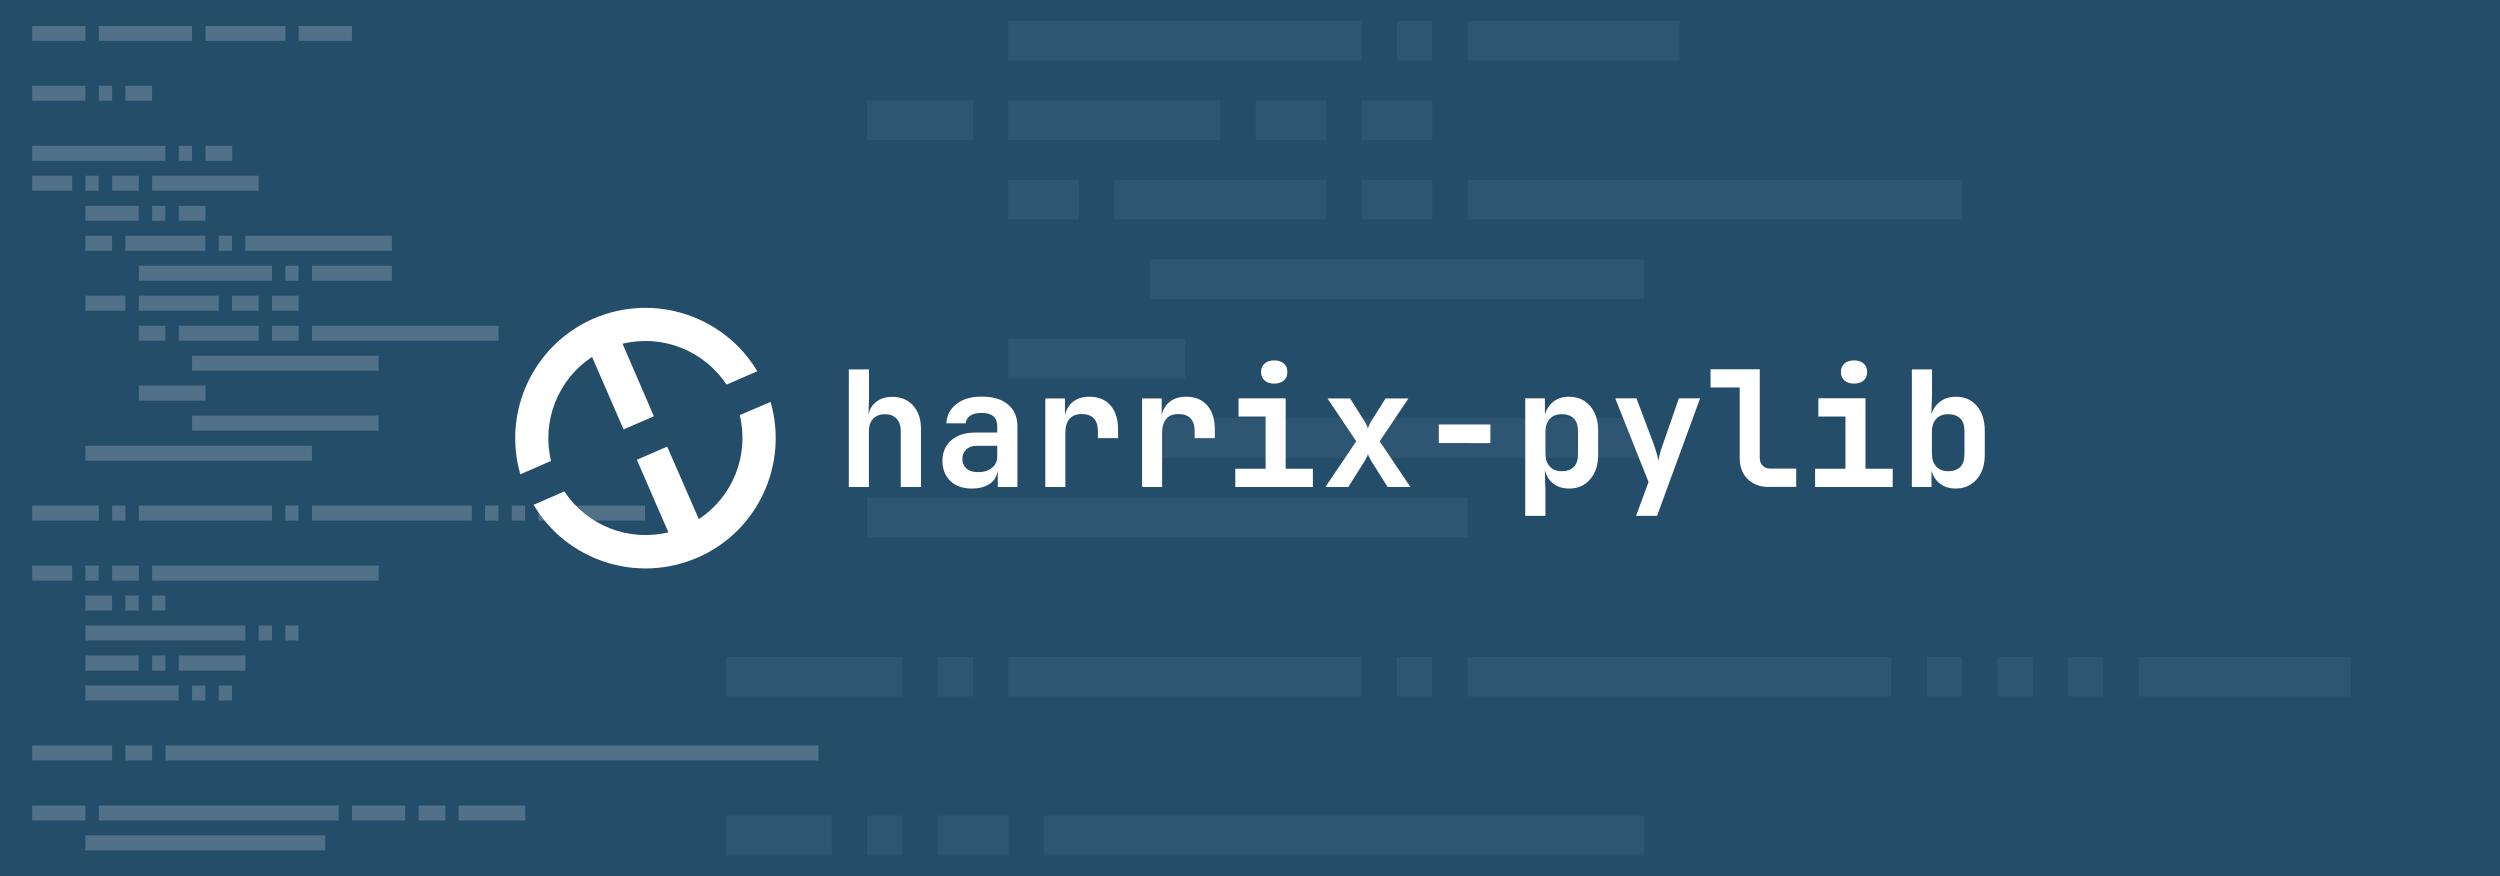
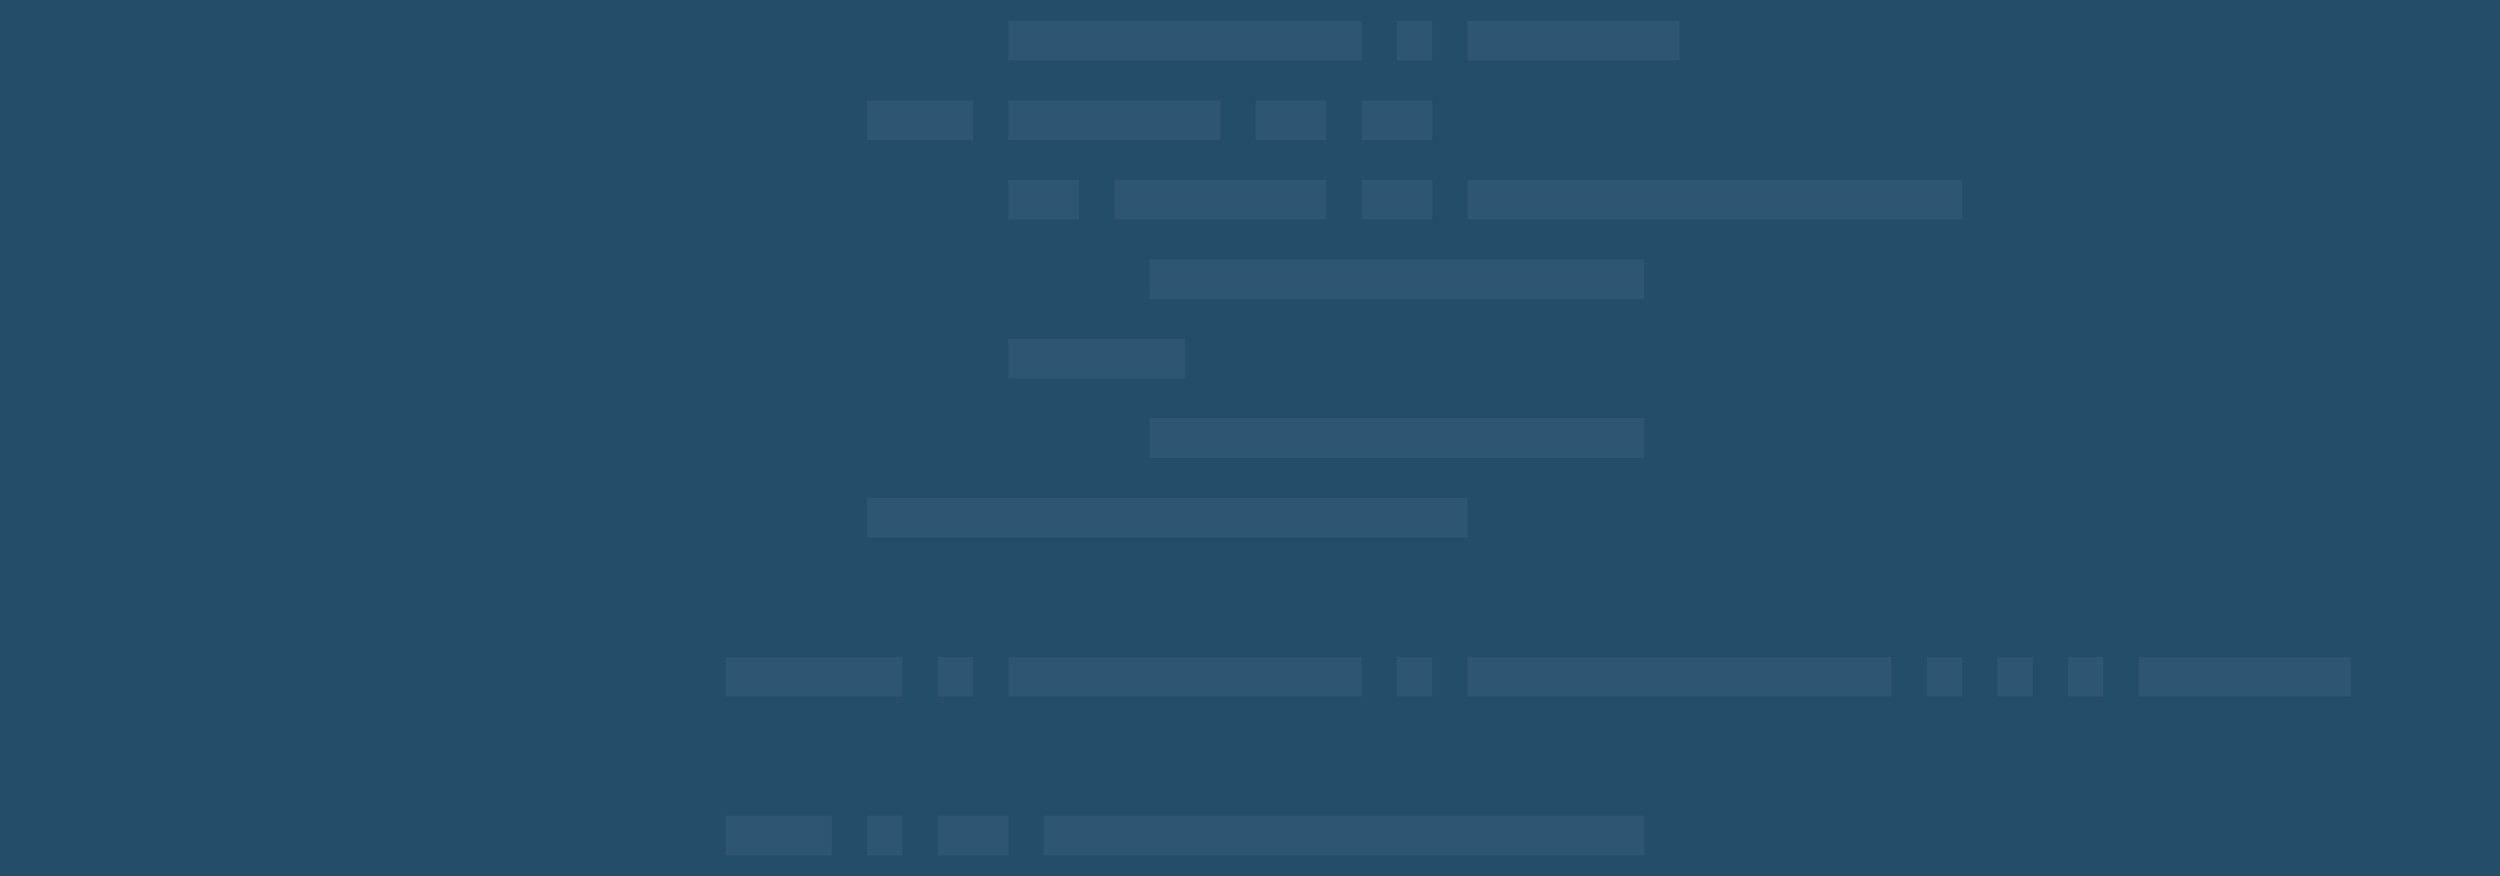
<svg xmlns="http://www.w3.org/2000/svg" xml:space="preserve" viewBox="0 0 1920 673">
  <path d="M0 0h1920v673H0z" style="fill:#244d6a" />
-   <path d="M24.7 19.9h40.9v11.5H24.7zm51.2 0h71.6v11.5H75.9zm81.9 0h61.4v11.5h-61.4zm71.6 0h40.9v11.5h-40.9zm-204.7 46h40.9v11.5H24.7zm51.2 0h10.2v11.5H75.9zm20.4 0h20.5v11.5H96.3zM24.7 112H127v11.5H24.7zm112.6 0h10.2v11.5h-10.2zm20.5 0h20.5v11.5h-20.5zM24.7 135h30.7v11.5H24.7zm40.9 0h10.2v11.5H65.6zm20.5 0h20.5v11.5H86.1zm30.7 0h81.9v11.5h-81.9zm-51.2 23.1h40.9v11.5H65.6zm51.2 0H127v11.5h-10.2zm20.5 0h20.5v11.5h-20.5zm-71.7 23h20.5v11.5H65.6zm30.7 0h61.4v11.5H96.3zm71.7 0h10.2v11.5H168zm20.4 0H301v11.5H188.4zm-81.8 23h102.3v11.5H106.6zm112.5 0h10.2v11.5h-10.2zm20.5 0H301v11.5h-61.4zm-174 23h30.7v11.5H65.6zm41 0H168v11.5h-61.4zm71.6 0h20.5v11.5h-20.5zm30.7 0h20.5v11.5h-20.5zm-102.3 23.1H127v11.5h-20.5zm30.7 0h61.4v11.5h-61.4zm71.6 0h20.5v11.5h-20.5zm30.7 0h143.3v11.5H239.6zm-92.1 23h143.3v11.5H147.5zm-40.9 23h51.2v11.5h-51.2zm40.9 23h143.3v11.5H147.5zm-81.9 23.1h174v11.5h-174zm-40.9 46h51.2v11.5H24.7zm61.4 0h10.2v11.5H86.1zm20.5 0h102.3v11.5H106.6zm112.5 0h10.2v11.5h-10.2zm20.5 0h122.8v11.5H239.6zm133 0h10.2v11.5h-10.2zm20.5 0h10.2v11.5h-10.2zm20.5 0h10.2v11.5h-10.2zm20.4 0h61.4v11.5H434zM24.7 434.4h30.7v11.5H24.7zm40.9 0h10.2v11.5H65.6zm20.5 0h20.5v11.5H86.1zm30.7 0h174v11.5h-174zm-51.2 23h20.5v11.5H65.6zm30.7 0h10.2v11.5H96.3zm20.5 0H127v11.5h-10.2zm-51.2 23h122.8v11.5H65.6zm133.1 0h10.2v11.5h-10.2zm20.4 0h10.2v11.5h-10.2zm-153.5 23h40.9V515H65.6zm51.2 0H127V515h-10.2zm20.5 0h51.2V515h-51.2zm-71.7 23.1h71.6V538H65.6zm81.9 0h10.2V538h-10.2zm20.5 0h10.2V538H168zm-143.3 46h61.4V584H24.7zm71.6 0h20.5V584H96.3zm30.8 0h501.5V584H127.1zM24.7 618.6h40.9v11.5H24.7zm51.2 0h184.2v11.5H75.9zm194.4 0h40.9v11.5h-40.9zm51.2 0H342v11.5h-20.5zm30.7 0h51.2v11.5h-51.2zm-286.6 23h184.2v11.5H65.6z" style="opacity:.2;fill:#fff" />
  <path d="M774.4 16h271.3v30.5H774.4zm298.4 0h27.1v30.5h-27.1zm54.3 0h162.8v30.5h-162.8zM665.9 77.1h81.4v30.5h-81.4zm108.5 0h162.8v30.5H774.4zm189.9 0h54.3v30.5h-54.3zm81.4 0h54.3v30.5h-54.3zm-271.3 61h54.3v30.5h-54.3zm81.4 0h162.8v30.5H855.8zm189.9 0h54.3v30.5h-54.3zm81.4 0h379.8v30.5h-379.8zm-244.2 61.1h379.8v30.5H883zm-108.5 61H910v30.5H774.4zm108.6 61h379.8v30.5H883zm-217.1 61.1h461.2v30.5H665.9zM557.4 504.4H693v30.5H557.4zm162.8 0h27.1v30.5h-27.1zm54.2 0h271.3v30.5H774.4zm298.4 0h27.1v30.5h-27.1zm54.3 0h325.5v30.5h-325.5zm352.7 0h27.1v30.5h-27.1zm54.2 0h27.1v30.5H1534zm54.3 0h27.1v30.5h-27.1zm54.2 0h162.8v30.5h-162.8zm-1085.1 122h81.4V657h-81.4zm108.5 0H693V657h-27.1zm54.3 0h54.3V657h-54.3zm81.4 0h461.2V657H801.6z" style="opacity:5.000000e-02;fill:#fff" />
  <path d="M406 29.3h1109.1v168.8H406z" style="fill:none" />
-   <path d="M651.9 374v-90.3h15.5V306l-.4 12.6c.8-4.3 2.8-7.7 6.1-10.1 3.2-2.5 7.3-3.7 12.2-3.7 6.7 0 12 2.2 16 6.7s6 10.4 6 17.9V374h-15.5v-42.8c0-4.2-1.1-7.4-3.3-9.7s-5.1-3.4-8.8-3.4c-3.9 0-6.9 1.2-9.1 3.5q-3.3 3.45-3.3 9.9V374zm94.3 1.2c-6.9 0-12.4-2-16.4-5.9s-6-9-6-15.4c0-6.6 2.3-11.9 6.8-15.8s10.8-5.9 18.7-5.9h16.6v-4.8c0-6.8-4-10.3-12-10.3q-5.4 0-8.7 2.1c-2.1 1.4-3.3 3.4-3.6 5.9h-14.8c.3-6.1 2.9-11 7.7-14.8q7.2-5.7 19.5-5.7c8.7 0 15.4 2 20.2 6.1q7.2 6 7.2 17.1V374h-15.1v-12.7c-.6 4.4-2.6 7.8-6.2 10.3-3.6 2.4-8.2 3.6-13.9 3.6m4.9-12.6q6.75 0 10.8-3.3c2.6-2.2 4-5.2 4-8.9v-8h-15.8c-3.4 0-6.1.9-8 2.8-2 1.9-3 4.3-3 7.3 0 3.1 1.1 5.5 3.2 7.4 2 1.8 5 2.7 8.8 2.7m51.7 11.4v-68h15.1v13.2c.8-4.5 2.9-8 6.1-10.6 3.3-2.6 7.5-3.9 12.7-3.9 6.9 0 12.3 2.2 16.2 6.7s5.8 10.7 5.8 18.7v6.4h-15.5v-5.7c0-4.1-1.1-7.3-3.2-9.5s-5.2-3.3-9.2-3.3c-4.1 0-7.3 1.2-9.4 3.7s-3.2 6-3.2 10.5V374zm74.3 0v-68h15.1v13.2c.8-4.5 2.9-8 6.1-10.6 3.3-2.6 7.5-3.9 12.7-3.9 6.9 0 12.3 2.2 16.2 6.7s5.8 10.7 5.8 18.7v6.4h-15.5v-5.7c0-4.1-1.1-7.3-3.2-9.5s-5.2-3.3-9.2-3.3c-4.1 0-7.3 1.2-9.4 3.7s-3.2 6-3.2 10.5V374zm71.6 0v-14H972v-40.1h-20.8v-14h36.2V360h20.9v14zm29.9-79.4c-3.1 0-5.6-.8-7.4-2.4s-2.7-3.8-2.7-6.5.9-4.9 2.7-6.5 4.3-2.4 7.4-2.4 5.6.8 7.4 2.4 2.7 3.8 2.7 6.5-.9 4.9-2.7 6.5-4.3 2.4-7.4 2.4m39.3 79.4 23.7-35.1-22.1-32.9h17.4l10.5 16.7c.7 1 1.3 2.1 1.9 3.3q.9 1.8 1.2 3c.3-.7.8-1.7 1.3-3q.75-1.8 1.8-3.3l10.5-16.7h17.6l-22.1 32.9 23.6 35.1h-17.5l-11.8-18.7c-.7-1-1.3-2.1-1.9-3.4s-1.1-2.3-1.4-3c-.3.7-.8 1.8-1.4 3-.6 1.3-1.2 2.4-1.9 3.4l-11.8 18.7zm87.1-33.7V326h39.6v14.3zm66.4 55.9v-90.3h15.1v12.5c1.2-4.3 3.5-7.6 6.7-10.1q4.8-3.6 12-3.6c4.4 0 8.2 1.1 11.6 3.2 3.3 2.1 5.9 5.2 7.8 9.1s2.8 8.5 2.8 13.7v18.4c0 7.8-2 14.1-6.1 18.9-4 4.8-9.4 7.2-16.1 7.2-4.8 0-8.8-1.2-12.1-3.7s-5.5-5.9-6.7-10.4l.5 16.1v19zm28-34.3c4 0 7-1.1 9.2-3.2q3.3-3.15 3.3-9.9v-17.6q0-6.75-3.3-9.9c-2.2-2.1-5.3-3.2-9.2-3.2s-7 1.2-9.2 3.6-3.3 5.8-3.3 10.1v16.3c0 4.4 1.1 7.8 3.3 10.1 2.2 2.5 5.2 3.7 9.2 3.7m57.1 34.3 9.6-26-25.6-64.3h16.3l13.1 34.8c.7 2.1 1.5 4.3 2.2 6.7s1.3 4.7 1.6 6.7c.2-2.1.7-4.3 1.4-6.7s1.4-4.7 2.2-6.7l12.1-34.8h16.3l-33.1 90.3zm102-22.2c-6.8 0-12.2-2-16.3-6.1-4.1-4-6.1-9.4-6.1-16v-54.3h-22.4v-14h37.8v67.9c0 2.6.7 4.6 2.2 6.1 1.4 1.5 3.4 2.3 5.9 2.3h19.9v14h-21zm35.5 0v-14h23.3v-40.1h-20.8v-14h36.2V360h20.9v14zm29.9-79.4c-3.1 0-5.6-.8-7.4-2.4s-2.7-3.8-2.7-6.5.9-4.9 2.7-6.5 4.3-2.4 7.4-2.4 5.6.8 7.4 2.4 2.7 3.8 2.7 6.5-.9 4.9-2.7 6.5-4.3 2.4-7.4 2.4m78.2 80.6q-7.2 0-12-3.6c-3.2-2.4-5.4-5.7-6.7-10V374h-15.1v-90.3h15.5v19l-.5 15.6c1.3-4.3 3.6-7.6 6.9-10s7.2-3.6 11.9-3.6c6.7 0 12 2.3 16.1 7 4 4.7 6.1 11.1 6.1 19v18.4c0 7.9-2 14.2-6.1 18.9s-9.5 7.2-16.1 7.2m-5.9-13.3c4 0 7-1.1 9.2-3.2q3.3-3.15 3.3-9.9v-17.6q0-6.75-3.3-9.9c-2.2-2.1-5.3-3.2-9.2-3.2s-7 1.2-9.2 3.6-3.3 5.8-3.3 10.1v16.3c0 4.4 1.1 7.8 3.3 10.1 2.2 2.5 5.3 3.7 9.2 3.7m-928.1-43.1c7.5 30.6-5.2 62.7-31.4 79.9L512.4 343l-23.3 10.1 24.2 55.7c-30.5 7.5-62.6-5.2-79.9-31.4l-23.6 10.3c25.3 42.7 79 60.8 125.8 40.6 46.7-20.2 70-71.9 56.2-119.6zm-112.3-74.1c-46.6 20.3-70 72-56.2 119.6l23.6-10.3c-7.4-30.4 5.2-62.6 31.5-79.9l24.2 55.7 23.3-10.1-24.1-55.7c30.5-7.5 62.6 5.2 79.9 31.4l23.6-10.3c-25.4-42.5-79-60.6-125.8-40.4" style="fill:#fff" />
</svg>